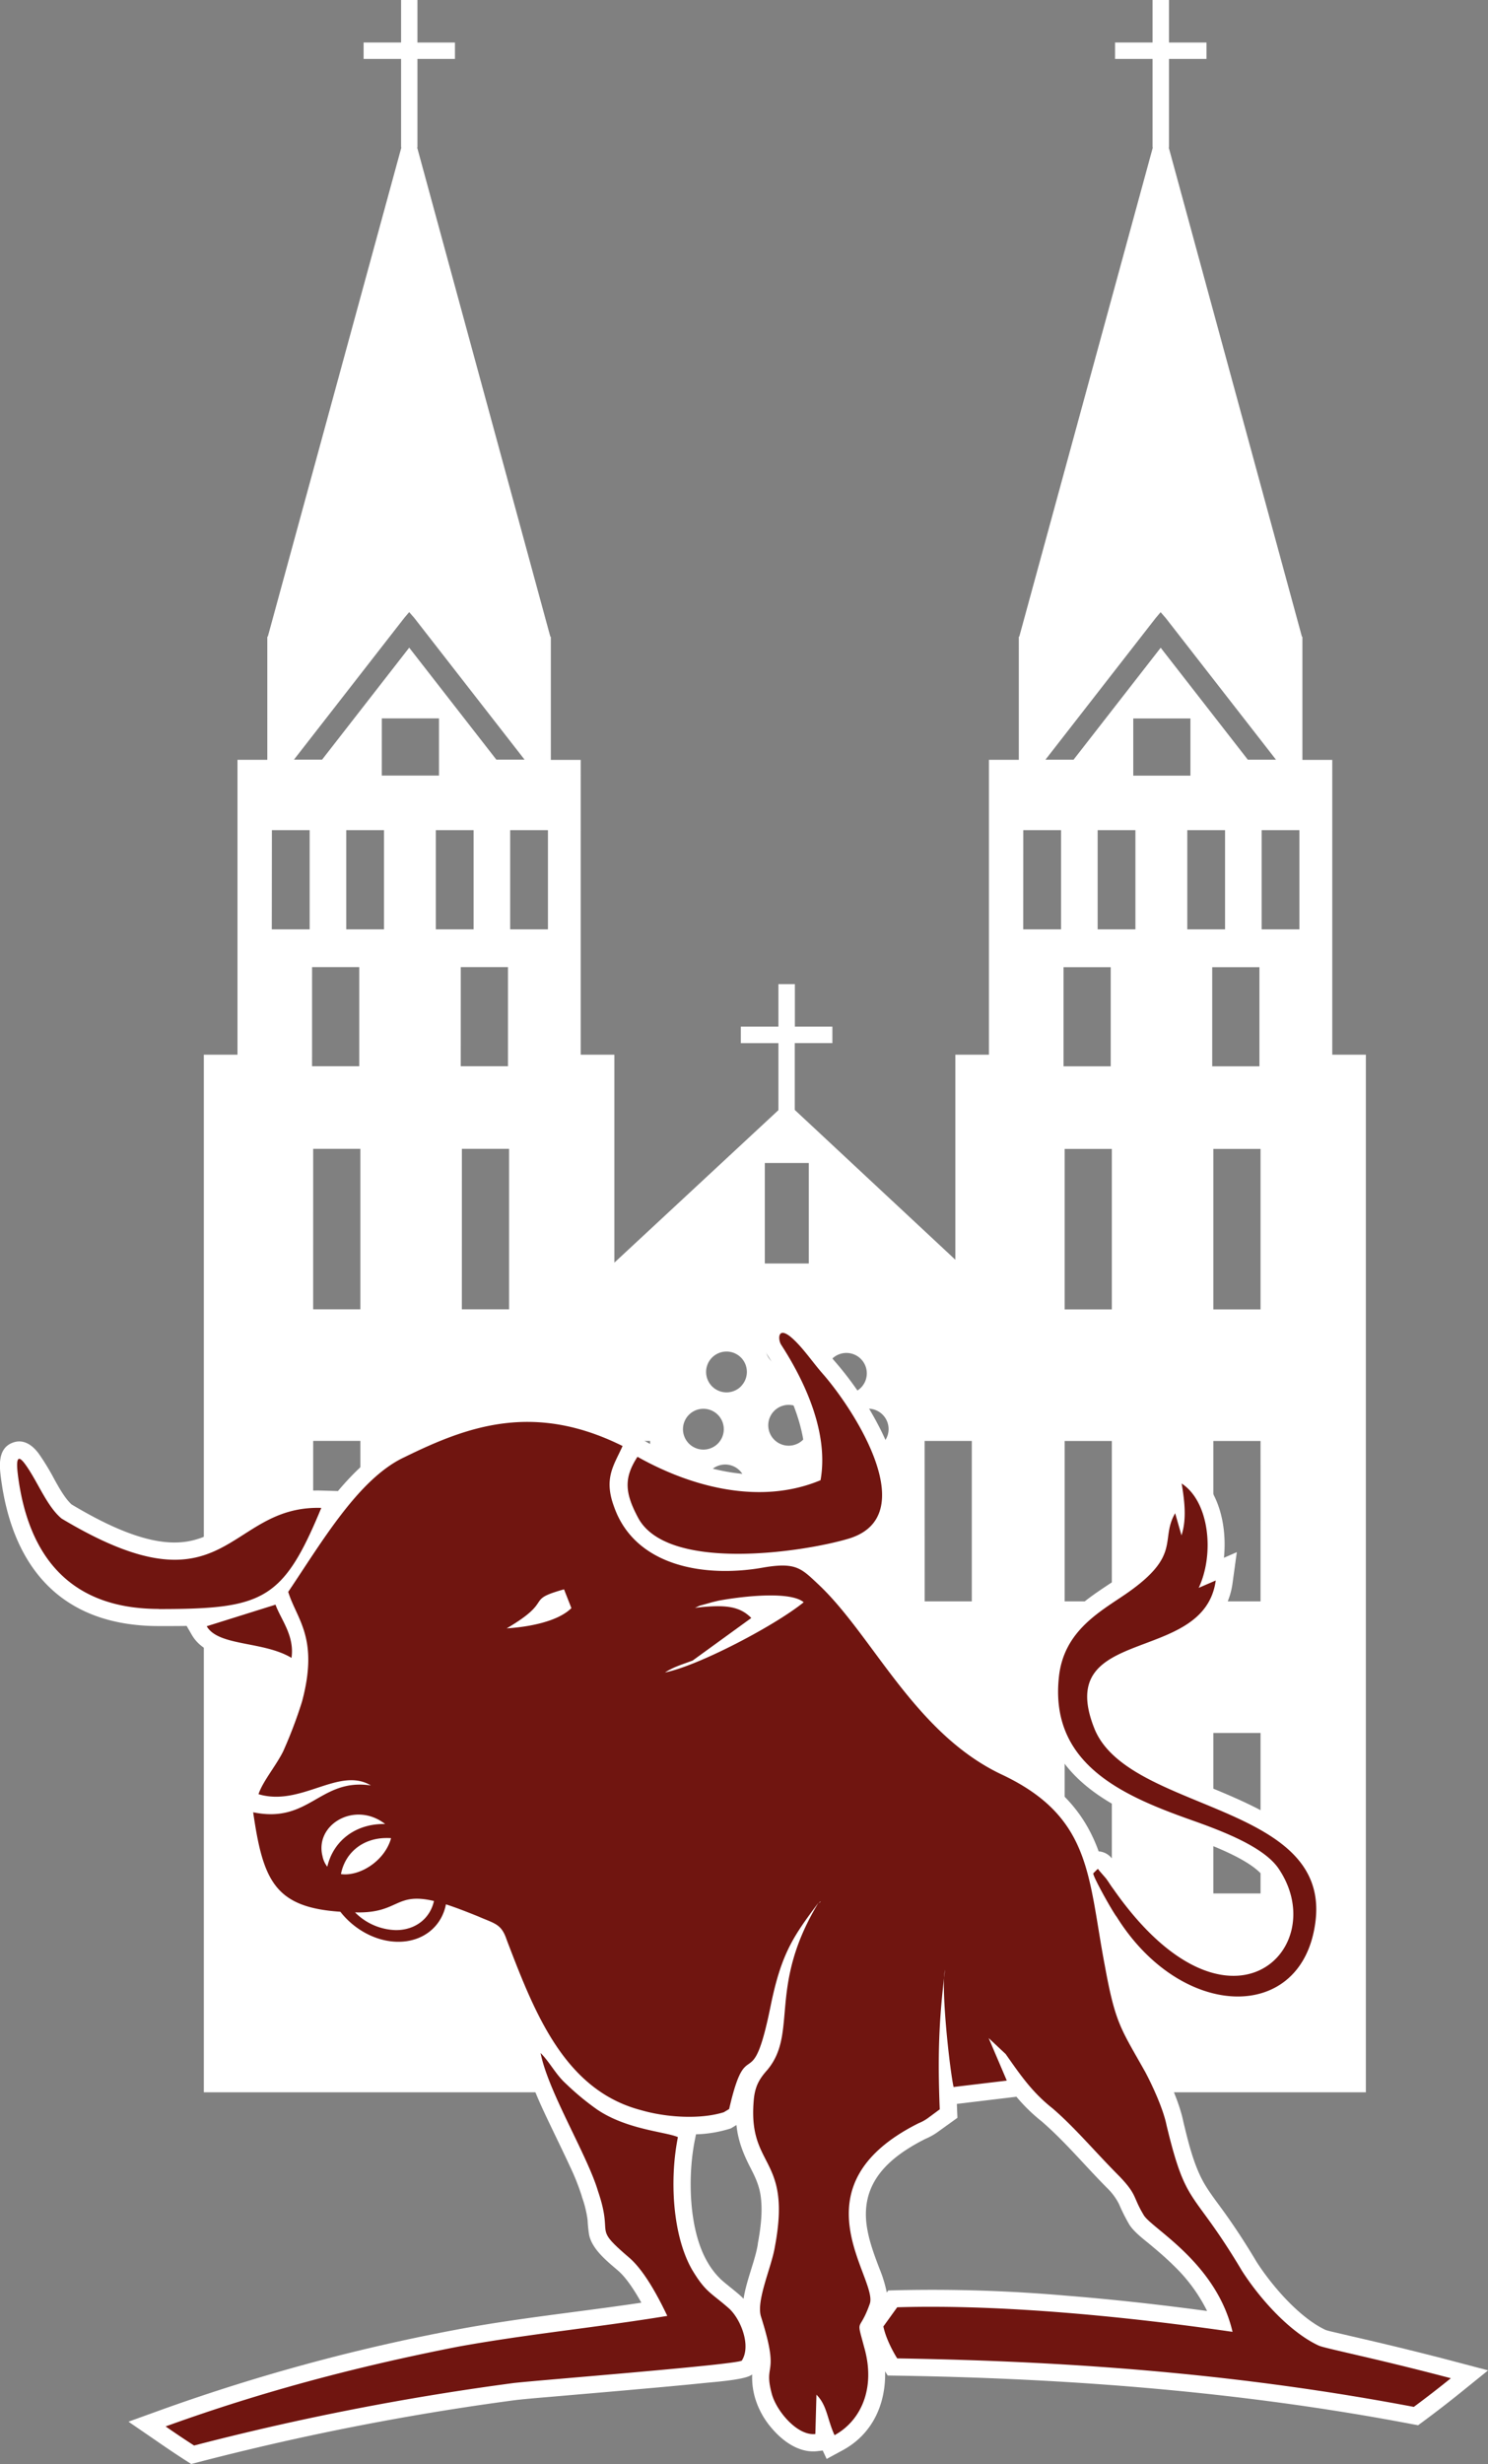
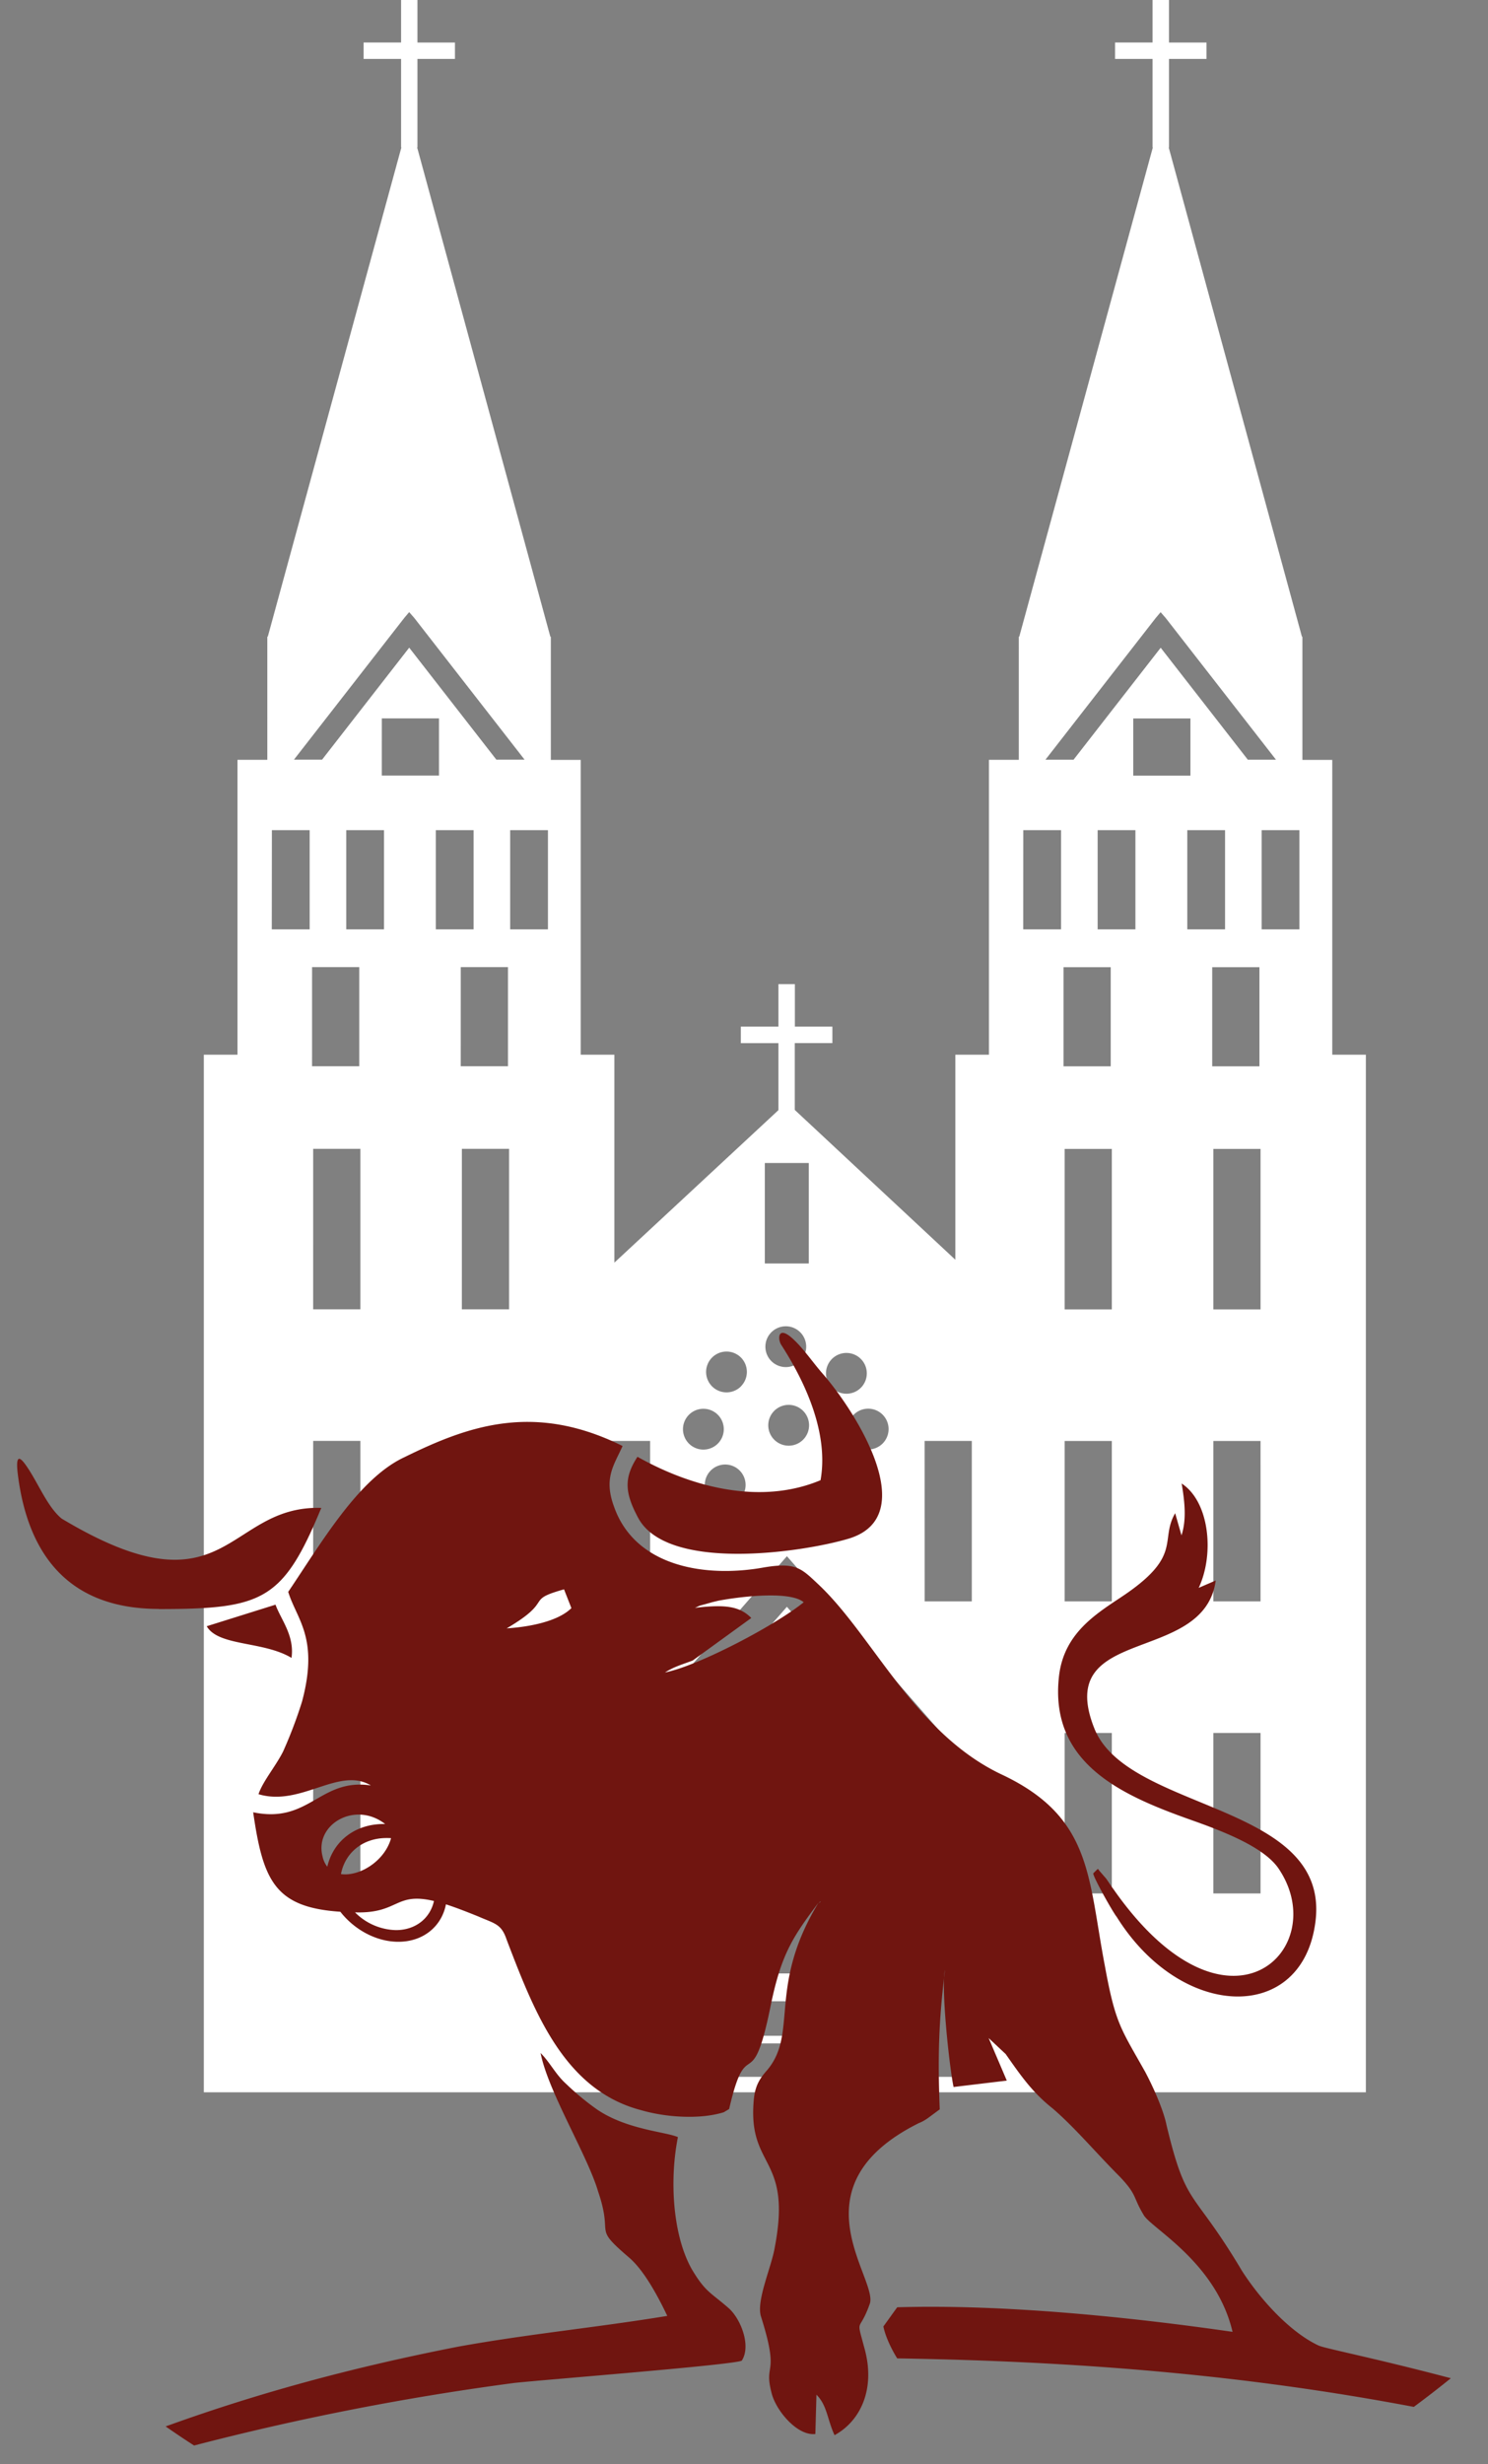
<svg xmlns="http://www.w3.org/2000/svg" viewBox="0 0 605.96 1003.24">
  <rect x="0" y="0" width="605.96" height="1003.24" fill="#808080" stroke="none" />
  <defs>
    <style>.cls-1{fill:#fff;}.cls-1,.cls-2{fill-rule:evenodd;}.cls-2{fill:#701510;}</style>
  </defs>
  <g id="Ebene_2" data-name="Ebene 2">
    <g id="Ebene_1-2" data-name="Ebene 1">
      <path id="Dom" class="cls-1" d="M320.45,654.21l-61.59,70.47.06,107.3,61.54,0L382,832l.07-107.3Zm0-20.6.27.31,74.88,85.67-.07,126-75.08,0-75.07,0-.08-126,74.89-85.67Zm-39,195.27h79V814.82h-79Zm13-90.72H347.4V803.5H294.47Zm82.08-151.47h19.22V652H376.55Zm-131,0h19.22V652H245.53Zm65.93-113.16h17.9v40.91h-17.9ZM321.17,572a8.31,8.31,0,1,1-8.31,8.31A8.31,8.31,0,0,1,321.17,572Zm17.4-7.2a8.31,8.31,0,1,1,11.74.48A8.3,8.3,0,0,1,338.57,564.76Zm-36.73-.43a8.31,8.31,0,1,1-.21-11.75A8.31,8.31,0,0,1,301.84,564.33Zm-7.09,17.53a8.31,8.31,0,1,1-8.3-8.31A8.31,8.31,0,0,1,294.75,581.86ZM320,607.11a8.31,8.31,0,1,1-8.31,8.31A8.31,8.31,0,0,1,320,607.11Zm-30.79,3.12a8.31,8.31,0,1,1,11.74.48A8.31,8.31,0,0,1,289.21,610.23Zm60.9.71a8.31,8.31,0,1,1-.2-11.74A8.31,8.31,0,0,1,350.11,610.94Zm11.75-29.08a8.31,8.31,0,1,1-8.31-8.31A8.31,8.31,0,0,1,361.86,581.86ZM320,540a8.31,8.31,0,1,1-8.31,8.31A8.31,8.31,0,0,1,320,540ZM425.74,309.31l44.9-57.69,2-2.37,2.07,2.37,44.91,57.69H508.15l-35.48-45.58-35.48,45.58Zm35.76-16.78h23.28v23.28H461.5Zm32.61,413.06h19.22v65.34H494.11Zm0-118.9h19.22V652H494.11Zm-60.56,118.9h19.22v65.34H433.55Zm0-118.9h19.22V652H433.55Zm60.56-118.9h19.22v65.34H494.11Zm-60.56,0h19.22v65.34H433.55Zm60.1-74h19.23v40.37H493.65Zm-60.55,0h19.22v40.37H433.1ZM513.78,338h15.38V378.4H513.78Zm-30.28,0h15.38V378.4H483.5ZM447,338h15.38V378.4H447Zm-30.28,0h15.38V378.4H416.7Zm-297-28.72,44.91-57.69,2-2.37,2.07,2.37,44.91,57.69H202.12l-35.48-45.58-35.47,45.58Zm35.77-16.78h23.28v23.28H155.48Zm32.6,413.06h19.23v65.34H188.08Zm0-118.9h19.23V652H188.08Zm-60.55,118.9h19.22v65.34H127.53Zm0-118.9h19.22V652H127.53Zm60.55-118.9h19.23v65.34H188.08Zm-60.55,0h19.22v65.34H127.53Zm60.1-74h19.22v40.37H187.63Zm-60.55,0H146.3v40.37H127.08ZM207.76,338h15.38V378.4H207.76Zm-30.28,0h15.38V378.4H177.48ZM141,338h15.38V378.4H141Zm-30.28,0h15.38V378.4H110.68ZM83,429.42H96.71V309.36h12.15V259.21h.2L163.46,60h-.13V24H148.07v-6.7h15.26V0H170V17.32h15.27V24H170V60h-.13l54.25,199.25h.2v50.15h12.16V429.42H250.2v84.66L317,452V424.72H301.69V418H317V400.7h6.7V418h15.27v6.7H323.66v27.21l65.39,61V429.42h13.68V309.36h12.16V259.21h.19L469.48,60h-.12V24H454.09v-6.7h15.27V0h6.7V17.32h15.27V24H476.06V60h-.13l54.26,199.25h.19v50.15h12.16V429.42h13.68V851.89H83Z" />
      <g id="Stier">
-         <path class="cls-1" d="M361.13,933.41l.59-.83,3.44-.1a625.51,625.51,0,0,1,68.31,2.15c19.41,1.54,38.79,3.69,58.1,6.3A66.53,66.53,0,0,0,478,922.48c-3.24-3.22-6.69-6.14-10.2-9.06-2.47-2-5.82-4.63-7.64-7.26l-.11-.16-.11-.17a75.38,75.38,0,0,1-4.24-8.42A24.44,24.44,0,0,0,451,891c-8.89-8.9-17.23-19-26.74-27.22a71.28,71.28,0,0,1-10.34-10.08l-24.25,2.91c0,.64.05,1.28.07,1.93l.15,3.74L381.94,868l-.11.08a25.14,25.14,0,0,1-5,2.78c-14.71,7.43-26.42,17.68-23.86,35.43.86,6,3,11.67,5.14,17.31a52.6,52.6,0,0,1,3,9.77M283.43,869l-.5,2.51c-2.89,14.45-2.47,35.84,4.84,48.9a31.58,31.58,0,0,0,5.84,7.69c2.54,2.28,5.35,4.32,7.93,6.62.43.39.85.8,1.27,1.24,1.14-7.55,4.77-15.68,5.8-22.26l0-.1,0-.1c1.2-6.4,2.14-13.89,1-20.38-.76-4.12-2.32-7.23-4.21-10.91-3.15-6.16-4.9-11.22-5.49-17l-2.29,1.38-.78.24A51.19,51.19,0,0,1,283.43,869ZM118,682.78,115.1,681c-10.7-6.44-30-3.26-37-15.37L76,662c-3.94.08-7.77.06-11.33.06-39.07,0-59.52-23.21-64.31-60.45-.66-5.06-1.21-11.92,4.76-14.2,4.54-1.73,8.2,1.09,10.71,4.51a100.18,100.18,0,0,1,6.32,10.41c1.77,3.17,4.23,7.69,7,10.21,11.45,6.84,27.08,15,40.6,15.47,8.38.32,14.63-2.33,21.62-6.61,5.44-3.32,10.5-6.9,16.3-9.62a50,50,0,0,1,23.35-4.88l6.6.19c7.24-8.59,15.21-16,24-20.09,5.7-2.8,11.46-5.47,17.38-7.76,27.2-10.53,51.28-9.86,77.62,3.24l6,3-.47,1,.85.47c19.08,10.71,43.3,17.69,64.73,10.57,1.17-16-7.21-33.42-15.48-46.27a12.2,12.2,0,0,1-1.61-3.91c-.81-3.55-.12-7.44,2.83-9.87,4.82-4,10.46-1,14.32,2.56,4.74,4.42,8.24,9.76,12.47,14.59a134.71,134.71,0,0,1,17.48,25.77c5.94,11.4,12,27.58,5.88,40-3.28,6.65-9.25,10.64-16.22,12.7-4.2,1.24-8.69,2.3-13.31,3.18,1.36,1.17,2.66,2.43,4,3.66a154.36,154.36,0,0,1,16.75,19.36c5.42,7.16,10.62,14.49,16.13,21.58,10.9,14,23.16,27.29,39.46,35,14.52,6.87,26.5,16,33.83,30.59a66.71,66.71,0,0,1,3.15,7.34,7.42,7.42,0,0,1,5.74,3.39l2.66,3.11.14.18c1.06,1.42,2,2.93,3,4.34l.07.09.07.1c8.32,11.89,21.16,26.66,35.6,31.09,7.09,2.18,14.81,1.71,20.12-4,7.06-7.57,5.62-19,.32-27.09l0-.07-.05-.07c-4.73-7.64-23.79-14.43-32.37-17.46-3-1.08-6-2.17-9-3.32-14.9-5.74-30.84-13.4-40.59-26.54-8-10.82-10.36-23.33-8.73-36.55a40.24,40.24,0,0,1,11.33-23.55c5-5.25,10.88-9.09,16.89-13.07,4.53-3,10.75-7.45,13.78-12.09,1.64-2.51,2-4.56,2.36-7.46.63-4.64,1.39-8.22,3.78-12.36l2.33-4c-.18-1.18-.37-2.31-.56-3.39l-2.81-15.91L485,598.07c11,7.22,14.82,22.45,13.43,36.19l5.24-2.29-1.7,12.36a30.43,30.43,0,0,1-8.34,17.41c-5.55,5.75-12.9,9.18-20.24,12-5.92,2.33-18.4,6.12-22.13,11.39-3.14,4.45-.94,11.35.86,15.86a19.2,19.2,0,0,0,1.09,2.29c6.63,11.88,28,19.64,40,24.61,26,10.74,54.74,23.77,49.07,57.49-2.12,12.55-8.42,23.8-19.93,29.91-11.94,6.34-26,5.29-38.18.23C473,811,463.51,803.22,455.88,794c.29,1.69.59,3.36.9,5,1.48,7.87,3.07,16.44,6.33,23.8,2.6,5.9,6.25,11.79,9.39,17.44,3.67,6.61,7.87,16.15,9.38,23.56,2.05,8.53,4.43,18.61,9.08,26.15,2.28,3.7,5.07,7.26,7.61,10.8,4.72,6.57,9.07,13.32,13.21,20.27,6.32,9.81,17.43,22.64,28,27.61,1.46.51,3.4.89,4.9,1.25,3.77.9,7.55,1.76,11.33,2.64,12.23,2.85,24.42,5.84,36.57,9.05L606,965.11l-10.73,8.67q-7.53,6.09-15.32,11.86l-2.46,1.81-3-.56c-69.26-13.15-138.74-18.51-209.19-19.63l-3.8-.06-1.06-1.69c.35,13-4.92,25.43-17.27,32.12l-6.53,3.54-1.6-3.43-2.19.26c-7.29.85-13.92-3.91-18.43-9.17a33.21,33.21,0,0,1-6.93-12.49,29.47,29.47,0,0,1-1.17-9.54l-.73.41c-3.07,1.76-14.65,2.63-18.35,3-10.5,1.08-21,2-31.54,2.94-9.45.84-18.91,1.64-28.36,2.46-5.7.5-11.45.93-17.14,1.56a1077.18,1077.18,0,0,0-129.34,25.28l-3,.78-2.59-1.67c-4-2.56-7.89-5.21-11.78-7.9L52.32,986l12.76-4.61a780.92,780.92,0,0,1,120-32.71c25.21-4.81,50.74-7.34,76.1-11.13-2.79-5-6.15-10.19-9.55-13.11-4.35-3.73-10.27-8.41-11.67-14.23a50.37,50.37,0,0,1-.67-6.25,44.65,44.65,0,0,0-2.3-9.45l-.05-.14,0-.15a94.61,94.61,0,0,0-4.76-12c-2.3-5-4.75-10-7.14-15-4.32-9-9.76-20.16-11.67-30l-4.22-21.74c-3.42-7.63-6.42-15.47-9.32-23.05l-.05-.14-.05-.15a6.88,6.88,0,0,0-1.14-2.34c-1-.84-5.38-2.41-6.72-3-2-.86-4-1.7-6-2.5-4.54,8.35-13.4,13.32-23.54,13.32s-20.16-5-27.07-12.48c-29.24-2.88-34.93-18.34-39-46.23L94.75,729l3.41.7.47-1.41c2.2-6.6,7.2-12,10.31-18.16a165.2,165.2,0,0,0,7.38-19.29A73.07,73.07,0,0,0,118,682.78Z" />
-         <path class="cls-2" d="M334.16,774.3c0-.44-1.3,1.3,0,0M156.27,742.65h.57c-12.33-9.56-28.84.25-25.49,13.15a9.8,9.8,0,0,0,1.94,4.24C135.65,749.81,144.38,742.65,156.27,742.65Zm25.33,32.71c-1.73,8.93-9.17,15.24-19.38,15.24-9,0-17.92-4.92-23.62-12.22-26.7-1.77-31.48-12.72-35.5-40.5,23,4.77,27.11-14,47.92-10.93-13-7.81-28.41,8.76-45.75,3.56,1.73-5.2,6.93-11.27,10-17.34A183.72,183.72,0,0,0,123,692.8c6.94-26-2.17-33.39-5.63-44.66C130.84,628.2,146,602,164.66,593.32c25.58-12.57,52.56-22.62,88.87-4.57-3.47,7.81-7.81,13-3.47,24.71,8.67,24.71,37.72,29,61.13,24.71,13-2.17,15.17.44,22.1,6.94,22.11,20.81,39,60.26,74.14,77.16,37.28,17.34,35.54,41.62,42.48,78,4.34,23.84,6.5,25.57,16.47,43.35,3,5.63,7.37,15.17,8.67,21.67,8.24,34.25,10.41,25.15,30.78,59.39,7.81,12.14,19.95,25.15,31.22,30.35,2.41,1.12,23.46,5.26,53.78,13.28q-7.41,6-15.08,11.67c-68-12.9-135.31-18.56-210.38-19.75-2.16-3.46-4.76-8.67-5.63-13l5.63-7.81c42.92-1.3,94.51,3.91,136.56,10-6.5-27.75-32.08-41.62-36-47.26-4.77-7.8-2.6-8.23-10-16-9.54-9.54-18.21-19.94-27.31-27.74-8.24-6.51-13-13.44-19.08-22.11l-6.93-6.5L410,847.13l-21.68,2.6c-1.73-8.24-5.2-40.75-3.47-47.69-2.6,20.81-3,35.55-2.16,56.79L378,862.3a17.72,17.72,0,0,1-3.9,2.17c-52,26-16,63.72-19.95,73.69-4.33,12.14-5.63,4.77-2.16,17.78,4.76,16.9-1.74,29.91-12.14,35.55-3-6.51-3-12.14-7.37-16.48l-.44,16c-7.37.87-16-9.53-17.77-16.47-3.47-13,3.47-6.5-4.33-31.21-2.17-6.51,4.33-20.38,5.63-28.62,6.94-36.84-10.84-31.64-8.67-59,.43-6.07,2.17-9.11,5.64-13,12.57-15.17,0-33.81,20.8-68.06-10.4,13.87-15.17,20.81-19.5,42-7.81,38.58-9.54,10-16.91,42.05l-2.17,1.3c-9.54,3-23.41,2.17-33.81-.87-31.22-8.23-43.35-39.88-54.62-69.36-2.17-6.5-4.77-6.5-11.71-9.54C189.4,778.12,185.15,776.5,181.6,775.36Zm-24.15-27c.61,0,1.21,0,1.81.07-2.64,9.47-13,15.67-20.41,14.61C140.49,754.44,147.63,748.36,157.45,748.36ZM176.72,774c-1.54,7-7.44,11.85-15.49,11.85a24.29,24.29,0,0,1-16.64-7.21h.56C162.47,779,160.9,770.26,176.72,774ZM84.18,662.13c4.77,8.24,23.14,6,34.53,12.89,1.3-9.1-4.34-15.61-6.51-21.67Zm-19.48-7c42.48,0,50.54-3.47,66.14-41.18-39.07-1.17-38,45-105.77,4.33-6.12-5.1-9.84-15.35-14.85-22.16-3.25-4.43-3.7-1.59-2.9,4.66C11.54,633.46,28.34,655.08,64.7,655.08Zm269.46-52.46c-23.84,10-51.59,3.37-74.56-9.53-5.64,8.67-5.2,14.74.43,25.14,12.14,21.68,66.33,13.87,85.4,8.24,30.78-9.11,2.17-52.89-10.4-67.2-4.14-4.73-7.68-10.07-12-14.08-6.35-5.93-6.39,0-4.89,2.32C327.65,562.28,337.58,583.24,334.16,602.62Zm147,22.55-2.6-9.11c-6.5,11.28,3.47,17.34-22.11,34.25-10.4,6.94-23,14.74-25.14,31.65-4.34,36,25.58,49,53.75,59,13.44,4.76,30.35,11.27,36,20.37,21.24,32.51-21.25,74.13-67.63,7.8-1.3-1.73-1.74-2.6-3-4.33l-2.6-3c-.43-.43-.43-.86-.86-.86l-1.74,1.73c-.43.87,7.8,15.61,9.54,17.77,26,41.62,74.13,43.36,80.63,3.91,8.67-50.72-75.86-46-89.74-80.64-16.9-42.48,44.66-25.57,49.43-60.26l-6.94,3c6.5-13.87,4.33-35.12-6.94-42.48C482.42,611.29,483.29,618.66,481.12,625.17ZM271.74,942.93c-29.05,4.77-56.79,7.37-85.41,12.57-43,8.44-81,18.74-118.88,32.43q5.73,4,11.59,7.77a1083.84,1083.84,0,0,1,130.27-25.46c11.7-1.3,89.74-7.37,92.77-9.1,3.9-6.07-.43-16.91-5.2-21.24-7.37-6.5-9.54-6.5-15.17-16-7.81-13.87-9.11-36.42-5.64-53.76-4.77-2.17-20.81-3-32.95-11.27a107,107,0,0,1-12.57-10.4c-4.33-3.9-6.5-8.67-10.4-12.58,3,15.61,19.07,41.62,23.41,56.36,6.5,19.08-2.6,13.87,12.57,26.88C262.2,924.29,267.83,934.7,271.74,942.93ZM283,654.65c3-1.34.05-.31,7-2.3l2.6-.63c10.84-2,29.48-3.84,34.69.65-11.71,9.51-43,25.92-56.48,28.58,3.9-2.46,6.94-3.2,11.27-4.86l23.87-17.32C301.12,653.87,295.1,653.21,283,654.65ZM206.33,663c19.85-11.66,6.89-11.28,23.36-15.89l3,7.64C227.17,660.25,215.29,662.43,206.33,663Z" />
+         <path class="cls-2" d="M334.16,774.3c0-.44-1.3,1.3,0,0M156.27,742.65h.57c-12.33-9.56-28.84.25-25.49,13.15a9.8,9.8,0,0,0,1.94,4.24C135.65,749.81,144.38,742.65,156.27,742.65Zm25.33,32.71c-1.73,8.93-9.17,15.24-19.38,15.24-9,0-17.92-4.92-23.62-12.22-26.7-1.77-31.48-12.72-35.5-40.5,23,4.77,27.11-14,47.92-10.93-13-7.81-28.41,8.76-45.75,3.56,1.73-5.2,6.93-11.27,10-17.34A183.72,183.72,0,0,0,123,692.8c6.94-26-2.17-33.39-5.63-44.66C130.84,628.2,146,602,164.66,593.32c25.58-12.57,52.56-22.62,88.87-4.57-3.47,7.81-7.81,13-3.47,24.71,8.67,24.71,37.72,29,61.13,24.71,13-2.17,15.17.44,22.1,6.94,22.11,20.81,39,60.26,74.14,77.16,37.28,17.34,35.54,41.62,42.48,78,4.34,23.84,6.5,25.57,16.47,43.35,3,5.63,7.37,15.17,8.67,21.67,8.24,34.25,10.41,25.15,30.78,59.39,7.81,12.14,19.95,25.15,31.22,30.35,2.41,1.12,23.46,5.26,53.78,13.28q-7.41,6-15.08,11.67c-68-12.9-135.31-18.56-210.38-19.75-2.16-3.46-4.76-8.67-5.63-13l5.63-7.81c42.92-1.3,94.51,3.91,136.56,10-6.5-27.75-32.08-41.62-36-47.26-4.77-7.8-2.6-8.23-10-16-9.54-9.54-18.21-19.94-27.31-27.74-8.24-6.51-13-13.44-19.08-22.11l-6.93-6.5L410,847.13l-21.68,2.6c-1.73-8.24-5.2-40.75-3.47-47.69-2.6,20.81-3,35.55-2.16,56.79L378,862.3a17.72,17.72,0,0,1-3.9,2.17c-52,26-16,63.72-19.95,73.69-4.33,12.14-5.63,4.77-2.16,17.78,4.76,16.9-1.74,29.91-12.14,35.55-3-6.51-3-12.14-7.37-16.48l-.44,16c-7.37.87-16-9.53-17.77-16.47-3.47-13,3.47-6.5-4.33-31.21-2.17-6.51,4.33-20.38,5.63-28.62,6.94-36.84-10.84-31.64-8.67-59,.43-6.07,2.17-9.11,5.64-13,12.57-15.17,0-33.81,20.8-68.06-10.4,13.87-15.17,20.81-19.5,42-7.81,38.58-9.54,10-16.91,42.05l-2.17,1.3c-9.54,3-23.41,2.17-33.81-.87-31.22-8.23-43.35-39.88-54.62-69.36-2.17-6.5-4.77-6.5-11.71-9.54C189.4,778.12,185.15,776.5,181.6,775.36Zm-24.15-27c.61,0,1.21,0,1.81.07-2.64,9.47-13,15.67-20.41,14.61C140.49,754.44,147.63,748.36,157.45,748.36ZM176.72,774c-1.54,7-7.44,11.85-15.49,11.85a24.29,24.29,0,0,1-16.64-7.21h.56C162.47,779,160.9,770.26,176.72,774ZM84.18,662.13c4.77,8.24,23.14,6,34.53,12.89,1.3-9.1-4.34-15.61-6.51-21.67Zm-19.48-7c42.48,0,50.54-3.47,66.14-41.18-39.07-1.17-38,45-105.77,4.33-6.12-5.1-9.84-15.35-14.85-22.16-3.25-4.43-3.7-1.59-2.9,4.66C11.54,633.46,28.34,655.08,64.7,655.08Zm269.46-52.46c-23.84,10-51.59,3.37-74.56-9.53-5.64,8.67-5.2,14.74.43,25.14,12.14,21.68,66.33,13.87,85.4,8.24,30.78-9.11,2.17-52.89-10.4-67.2-4.14-4.73-7.68-10.07-12-14.08-6.35-5.93-6.39,0-4.89,2.32C327.65,562.28,337.58,583.24,334.16,602.62Zm147,22.55-2.6-9.11c-6.5,11.28,3.47,17.34-22.11,34.25-10.4,6.94-23,14.74-25.14,31.65-4.34,36,25.58,49,53.75,59,13.44,4.76,30.35,11.27,36,20.37,21.24,32.51-21.25,74.13-67.63,7.8-1.3-1.73-1.74-2.6-3-4.33l-2.6-3c-.43-.43-.43-.86-.86-.86l-1.74,1.73c-.43.87,7.8,15.61,9.54,17.77,26,41.62,74.13,43.36,80.63,3.91,8.67-50.72-75.86-46-89.74-80.64-16.9-42.48,44.66-25.57,49.43-60.26l-6.94,3c6.5-13.87,4.33-35.12-6.94-42.48C482.42,611.29,483.29,618.66,481.12,625.17M271.74,942.93c-29.05,4.77-56.79,7.37-85.41,12.57-43,8.44-81,18.74-118.88,32.43q5.73,4,11.59,7.77a1083.84,1083.84,0,0,1,130.27-25.46c11.7-1.3,89.74-7.37,92.77-9.1,3.9-6.07-.43-16.91-5.2-21.24-7.37-6.5-9.54-6.5-15.17-16-7.81-13.87-9.11-36.42-5.64-53.76-4.77-2.17-20.81-3-32.95-11.27a107,107,0,0,1-12.57-10.4c-4.33-3.9-6.5-8.67-10.4-12.58,3,15.61,19.07,41.62,23.41,56.36,6.5,19.08-2.6,13.87,12.57,26.88C262.2,924.29,267.83,934.7,271.74,942.93ZM283,654.65c3-1.34.05-.31,7-2.3l2.6-.63c10.84-2,29.48-3.84,34.69.65-11.71,9.51-43,25.92-56.48,28.58,3.9-2.46,6.94-3.2,11.27-4.86l23.87-17.32C301.12,653.87,295.1,653.21,283,654.65ZM206.33,663c19.85-11.66,6.89-11.28,23.36-15.89l3,7.64C227.17,660.25,215.29,662.43,206.33,663Z" />
      </g>
    </g>
  </g>
</svg>